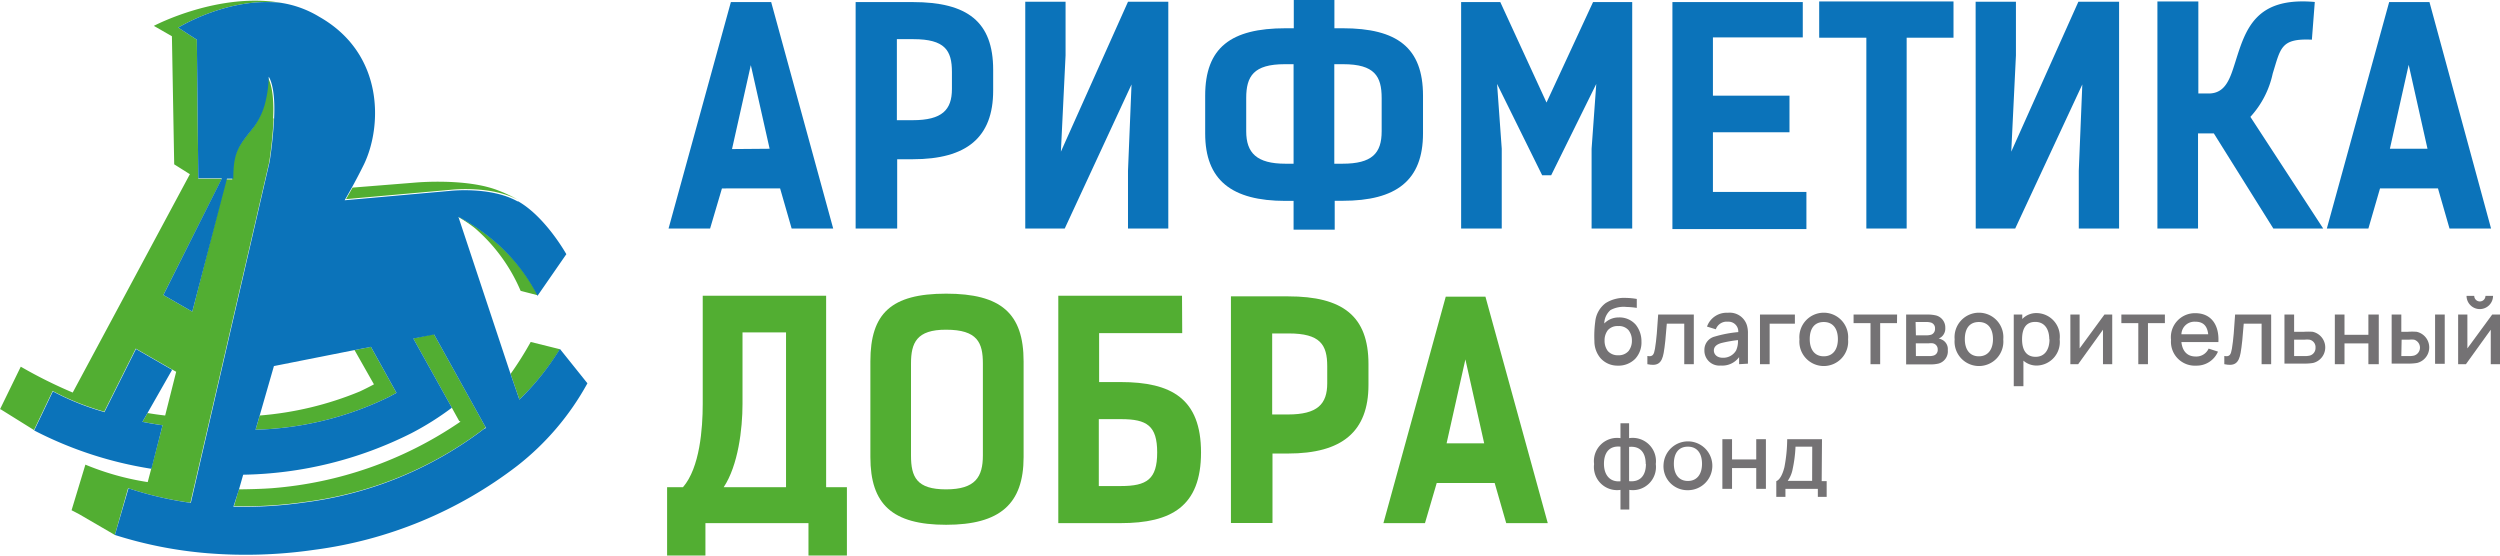
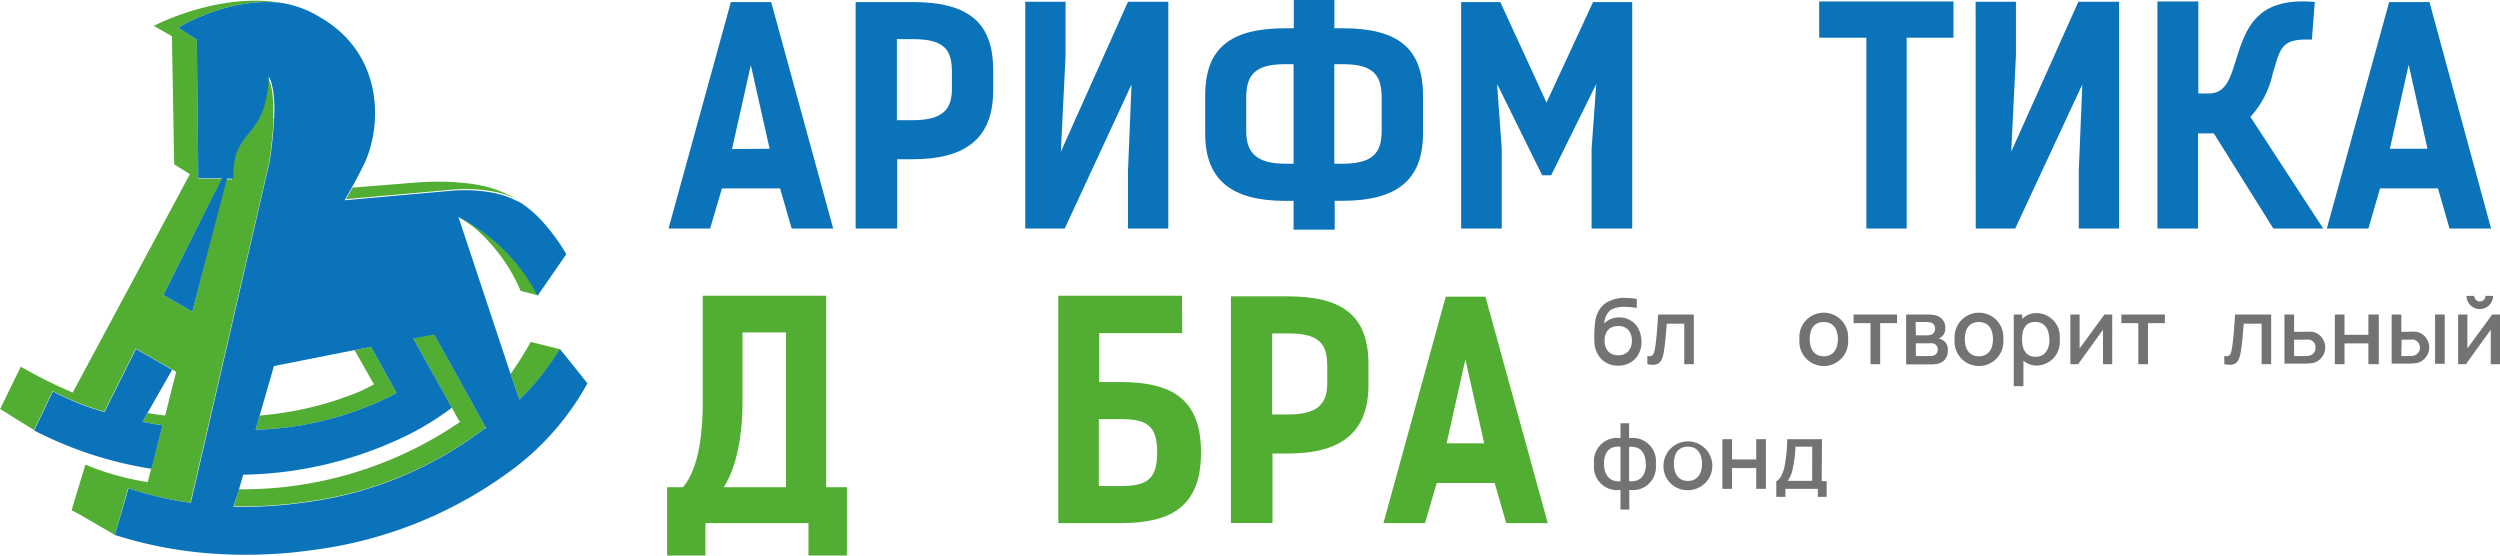
<svg xmlns="http://www.w3.org/2000/svg" viewBox="0 0 240.67 53.48">
  <defs>
    <style> .cls-1 { fill: #52ae32; } .cls-2 { fill: #0b73ba; } .cls-3 { fill: #747274; } </style>
  </defs>
  <title>Ресурс 3logo</title>
  <g id="Слой_2" data-name="Слой 2">
    <g id="Layer_5" data-name="Layer 5">
      <g>
        <g>
          <path class="cls-1" d="M51.88,28.43l0,.06h0Zm-3.69-4.72a19.77,19.77,0,0,0-4-2.84l0,.06A12,12,0,0,1,45.76,22a16.49,16.49,0,0,1,4.36,6l1.67.43A17.44,17.44,0,0,0,48.19,23.71Zm1.75-4.43A12.58,12.58,0,0,0,48,18.35c-3.09-1.24-8.06-.77-8.06-.77l-6,.48-.63,1.11,10.09-.9S47.33,17.82,49.94,19.28ZM25,40l-.4,1.37a31.2,31.2,0,0,0,12.83-3.15l.74-.4-2.46-4.43-1.58.31L36,37q-.65.35-1.35.68A31.79,31.79,0,0,1,25,40Zm1.29-28.59c.16-3.1-.52-3.95-.52-3.95a10.85,10.85,0,0,1-.26,2.17,6.72,6.72,0,0,1-1.15,2.64c-1.41,1.81-2,2.32-2,5h-.61L18.51,30,15.73,28.4l5.63-11.2-2.27,0L18.95,3.82,17.16,2.66S22.07-.39,27.22.3C21.09-.83,14.81,2.49,14.81,2.49l1.74,1,.22,12.33,1.51.95L7,37.79A44.92,44.92,0,0,1,2,35.3l-2,4.1.06,0,3.21,2,1.8-3.76a25,25,0,0,0,5,2l0-.08h0l3-6,3.48,2,.41.23L15.9,40c-.62-.07-1.17-.15-1.7-.24l-.49.85q1,.19,1.94.33l-1.09,4.18-.34,1.29a25.83,25.83,0,0,1-6-1.68L6.89,49.12l.73.38,3.44,2L12.33,47a33.55,33.55,0,0,0,6,1.4L25.92,15.6A42.12,42.12,0,0,0,26.34,11.39ZM51.09,32.92A32.61,32.61,0,0,1,49.15,36L50,38.47a25,25,0,0,0,3.91-4.85Zm-11.31-.34,3.71,6.66.71,1.28.13.07-.22.15A37.27,37.27,0,0,1,26.16,47c-1,.07-2.1.1-3.17.11l-.47,1.62a41.2,41.2,0,0,0,6.92-.42,36,36,0,0,0,16.78-6.75l.41-.31.13-.11-5-9Z" />
          <path class="cls-2" d="M15.65,40.94q-1-.14-1.94-.33l.49-.85,2.37-4.16-3.48-2-3,6h0l0,.08a25,25,0,0,1-5-2l-1.8,3.76h0a37,37,0,0,0,11.29,3.69ZM53.9,33.59l0,0A25,25,0,0,1,50,38.47L49.15,36l-5-15.06,0-.06a19.77,19.77,0,0,1,4,2.84,17.44,17.44,0,0,1,3.6,4.76l0,.05,0,0,0-.06,2.77-4s-2-3.59-4.64-5.09l-.07,0c-2.61-1.46-6.54-1-6.54-1l-10.09.9.63-1.11c.41-.74.82-1.52,1.22-2.33,1.76-3.63,2-10.65-4.29-14.22A10,10,0,0,0,27.22.3C22.07-.39,17.16,2.66,17.16,2.66l1.79,1.16.14,13.34,2.27,0L15.73,28.4,18.51,30,21.85,17.2h.61c0-2.65.55-3.16,2-5a6.72,6.72,0,0,0,1.15-2.64,10.85,10.85,0,0,0,.26-2.17s.67.85.52,3.95a42.12,42.12,0,0,1-.43,4.21L18.37,48.41a33.55,33.55,0,0,1-6-1.4L11.06,51.5h0A40.13,40.13,0,0,0,20,53.26a45.85,45.85,0,0,0,10.25-.33A40.71,40.71,0,0,0,49.8,44.84a25.82,25.82,0,0,0,6.75-7.94ZM25,40l1.37-4.76,7.76-1.54,1.58-.31,2.46,4.43-.74.4a31.2,31.2,0,0,1-12.83,3.15Zm21.58,1.3-.41.31a36,36,0,0,1-16.78,6.75,41.2,41.2,0,0,1-6.92.42L23,47.14l.41-1.44a37.38,37.38,0,0,0,16.2-4,27.62,27.62,0,0,0,3.89-2.45l-3.71-6.66,2-.39,5,9Z" />
        </g>
        <g>
          <path class="cls-2" d="M80.21,22h-4l-1.11-3.86H69.5L68.36,22h-4l6-21.8h3.88Zm-6.12-7.68L72.28,6.27l-1.81,8.08Z" />
          <path class="cls-2" d="M87.87.2c5.27,0,7.74,1.9,7.74,6.52v2c0,4.51-2.55,6.61-7.74,6.61h-1.5V22h-4V.2Zm0,11.37c2.83,0,3.77-1,3.77-3V6.92c0-2.07-.68-3.15-3.71-3.15H86.34v7.8Z" />
          <path class="cls-2" d="M98.7.17h3.88V5.33l-.45,9.27L108.59.17h3.88V22h-3.88V16.44l.34-8.31L102.5,22H98.7Z" />
          <path class="cls-2" d="M124.53,22.11V19.34h-.77c-5.19,0-7.74-2-7.74-6.49V9.21c0-4.62,2.47-6.49,7.74-6.49h.79V0h3.91V2.72h.79c5.25,0,7.74,1.87,7.74,6.49v3.63c0,4.54-2.58,6.49-7.74,6.49h-.76v2.78Zm0-15.93h-.85c-3,0-3.71,1.16-3.71,3.26v3.2c0,2.07,1,3.12,3.77,3.12h.79Zm4.71,9.58c2.84,0,3.77-1,3.77-3.12V9.44c0-2.1-.68-3.26-3.71-3.26h-.85v9.58Z" />
          <path class="cls-2" d="M148.46,16.87l-4.34-8.79.45,6.24V22h-3.91V.2h3.77l4.45,9.67L153.36.2h3.77V22h-3.91V14.32l.45-6.24-4.34,8.79Z" />
-           <path class="cls-2" d="M173.55.2V3.6H164.9V9.21h7.37v3.52H164.9v5.75h9v3.57H161V.2Z" />
          <path class="cls-2" d="M188.06,3.63h-4.51V22h-3.88V3.63h-4.54V.14h12.93Z" />
          <path class="cls-2" d="M190.19.17h3.88V5.33l-.45,9.27L200.08.17H204V22h-3.88V16.44l.34-8.31L194,22h-3.8Z" />
          <path class="cls-2" d="M218.85,22l-5.73-9.16H211.6V22h-3.91V.14h3.94V9h1c1.64,0,2.07-1.5,2.55-3,1-3.18,1.93-6.32,7.66-5.81l-.28,3.63c-3-.14-3,.79-3.77,3.26a8.93,8.93,0,0,1-2.15,4.17L223.65,22Z" />
          <path class="cls-2" d="M239.81,22h-4l-1.11-3.86h-5.58L228,22h-4l6-21.8h3.88Zm-6.12-7.68-1.81-8.08-1.81,8.08Z" />
          <path class="cls-1" d="M65.75,46.9c1.62-1.87,1.9-5.64,1.9-8V28.47H79.53V46.9h2v6.58H77.83V50.36H67.91v3.12H64.22V46.9Zm5.73-8c0,2.41-.42,5.9-1.81,8h6V32H71.48Z" />
-           <path class="cls-1" d="M83.79,44V34.79c0-4.62,2-6.52,7.29-6.52s7.46,1.9,7.46,6.52V44c0,4.51-2.27,6.52-7.46,6.52S83.79,48.54,83.79,44Zm10.83-.2V35c0-2-.51-3.26-3.54-3.26C88.24,31.73,87.7,33,87.7,35v8.85c0,2.07.54,3.26,3.37,3.26S94.62,45.91,94.62,43.84Z" />
          <path class="cls-1" d="M113.81,32.07h-8v4.71h2.07c4.88,0,7.74,1.59,7.74,6.78s-2.86,6.8-7.74,6.8h-6V28.47h11.91Zm-5.9,8.28h-2.13v6.44h2.13c2.49,0,3.49-.65,3.49-3.23S110.41,40.35,107.92,40.35Z" />
          <path class="cls-1" d="M124,28.53c5.27,0,7.74,1.9,7.74,6.52v2c0,4.51-2.55,6.61-7.74,6.61h-1.5v6.69h-4V28.53Zm0,11.37c2.83,0,3.77-1,3.77-3V35.25c0-2.07-.68-3.15-3.71-3.15h-1.59v7.8Z" />
          <path class="cls-1" d="M149,50.36h-4l-1.11-3.86h-5.58l-1.13,3.86h-4l6-21.8H143Zm-6.12-7.68-1.81-8.08-1.81,8.08Z" />
        </g>
        <g>
          <path class="cls-3" d="M157.48,31.27a2.56,2.56,0,0,1,.54,1.62,2.3,2.3,0,0,1-.61,1.66,2.26,2.26,0,0,1-1.69.65,2.18,2.18,0,0,1-1.65-.73,2.52,2.52,0,0,1-.58-1.63,10.32,10.32,0,0,1,.08-1.87,2.54,2.54,0,0,1,1-1.79,3.38,3.38,0,0,1,2-.5,6.3,6.3,0,0,1,1,.1v.86a7.5,7.5,0,0,0-1-.09,2.64,2.64,0,0,0-1.53.3,1.76,1.76,0,0,0-.6,1.29,1.91,1.91,0,0,1,1.38-.58A2.07,2.07,0,0,1,157.48,31.27Zm-2.7.52a1.58,1.58,0,0,0-.31,1,1.62,1.62,0,0,0,.31,1,1.26,1.26,0,0,0,1,.41,1.25,1.25,0,0,0,1-.41,1.59,1.59,0,0,0,.32-1,1.61,1.61,0,0,0-.32-1,1.21,1.21,0,0,0-1-.4A1.23,1.23,0,0,0,154.78,31.79Z" />
          <path class="cls-3" d="M163.06,30.28v4.78h-.92v-3.9h-1.68c-.09,1.21-.18,2.13-.3,2.81-.18,1-.58,1.3-1.57,1.09v-.79c.53.1.63-.14.73-.69.14-.81.23-2,.31-3.3Z" />
-           <path class="cls-3" d="M167.42,35.06v-.68a2,2,0,0,1-1.76.81,1.44,1.44,0,0,1-1.58-1.47,1.31,1.31,0,0,1,1-1.32,11.49,11.49,0,0,1,2.26-.43.94.94,0,0,0-1-1,1.11,1.11,0,0,0-1.16.73l-.85-.26a2,2,0,0,1,2-1.33,1.73,1.73,0,0,1,1.84,1.2,2.59,2.59,0,0,1,.1.81v2.89Zm-.11-2.32a12.43,12.43,0,0,0-1.59.28c-.43.12-.73.34-.73.72s.31.7.85.7a1.43,1.43,0,0,0,1.29-.7A2.16,2.16,0,0,0,167.31,32.74Z" />
-           <path class="cls-3" d="M172.79,31.16h-2.43v3.9h-.93V30.28h3.36Z" />
          <path class="cls-3" d="M173.23,32.67a2.35,2.35,0,1,1,4.68,0,2.35,2.35,0,1,1-4.68,0ZM175.57,31c-.93,0-1.35.67-1.35,1.65s.46,1.65,1.35,1.65,1.36-.67,1.36-1.65S176.48,31,175.57,31Z" />
          <path class="cls-3" d="M182.62,31.11H181v3.95h-.93V31.11h-1.63v-.83h4.19Z" />
          <path class="cls-3" d="M185.61,30.28a3.37,3.37,0,0,1,.78.09,1.2,1.2,0,0,1,.88,1.2,1.05,1.05,0,0,1-.33.83,1,1,0,0,1-.31.19,1.12,1.12,0,0,1,.32.11,1,1,0,0,1,.56,1,1.22,1.22,0,0,1-.89,1.3,3.23,3.23,0,0,1-.8.08H183.5V30.28Zm-1.17,2h1a1.46,1.46,0,0,0,.5-.07.58.58,0,0,0,.34-.57.56.56,0,0,0-.37-.58,1.58,1.58,0,0,0-.5-.06h-1Zm0,2h1.31a1.42,1.42,0,0,0,.42-.06.56.56,0,0,0,.37-.58.58.58,0,0,0-.47-.59,1.27,1.27,0,0,0-.37,0h-1.27Z" />
          <path class="cls-3" d="M188.17,32.67a2.35,2.35,0,1,1,4.68,0,2.35,2.35,0,1,1-4.68,0ZM190.5,31c-.93,0-1.35.67-1.35,1.65s.46,1.65,1.35,1.65,1.36-.67,1.36-1.65S191.41,31,190.5,31Z" />
          <path class="cls-3" d="M198.28,32.67a2.26,2.26,0,0,1-2.17,2.52,1.92,1.92,0,0,1-1.32-.47v2.46h-.93v-6.9h.82v.43a1.86,1.86,0,0,1,1.41-.57A2.26,2.26,0,0,1,198.28,32.67Zm-1,0c0-.94-.42-1.68-1.35-1.68s-1.27.68-1.27,1.68.39,1.68,1.3,1.68S197.3,33.62,197.3,32.67Z" />
          <path class="cls-3" d="M203.34,35.06h-.89V31.74l-2.39,3.32h-.75V30.28h.89v3.26l2.39-3.26h.75Z" />
          <path class="cls-3" d="M208.41,31.11h-1.63v3.95h-.93V31.11h-1.63v-.83h4.19Z" />
-           <path class="cls-3" d="M211.37,34.32a1.3,1.3,0,0,0,1.25-.76l.9.29a2.23,2.23,0,0,1-2.1,1.35A2.3,2.3,0,0,1,209,32.72a2.31,2.31,0,0,1,2.34-2.57c1.54,0,2.31,1.15,2.22,2.78H210C210.09,33.79,210.55,34.32,211.37,34.32ZM210,32.18h2.58c-.09-.77-.44-1.22-1.27-1.21A1.25,1.25,0,0,0,210,32.18Z" />
          <path class="cls-3" d="M218.64,30.28v4.78h-.92v-3.9H216c-.09,1.21-.18,2.13-.3,2.81-.18,1-.58,1.3-1.57,1.09v-.79c.53.1.63-.14.73-.69.14-.81.23-2,.31-3.3Z" />
          <path class="cls-3" d="M220.85,30.28v1.66h.95a6.08,6.08,0,0,1,.83,0,1.54,1.54,0,0,1,.05,3,4.45,4.45,0,0,1-.86.06h-1.9V30.28Zm0,4h1a2.08,2.08,0,0,0,.51-.05.75.75,0,0,0,.55-.76.73.73,0,0,0-.58-.77,2.31,2.31,0,0,0-.48,0h-1Z" />
          <path class="cls-3" d="M229,30.28v4.78H228v-2H225.7v2h-.93V30.28h.93v1.95H228V30.28Z" />
          <path class="cls-3" d="M231.17,30.28v1.66h.63a6.14,6.14,0,0,1,.84,0,1.54,1.54,0,0,1,.05,3,4.5,4.5,0,0,1-.86.06h-1.59V30.28Zm0,4h.72a2.08,2.08,0,0,0,.51-.05.8.8,0,0,0,0-1.53,2.3,2.3,0,0,0-.48,0h-.72Zm3.25.74h.93V30.28h-.93Z" />
          <path class="cls-3" d="M240.67,35.06h-.89V31.74l-2.39,3.32h-.75V30.28h.89v3.26l2.39-3.26h.75ZM240,28.48a1.27,1.27,0,1,1-2.55,0h.74a.54.54,0,1,0,1.08,0Z" />
          <path class="cls-3" d="M159.4,44.67a2.23,2.23,0,0,1-2.55,2.49v1.89H156V47.16a2.23,2.23,0,0,1-2.54-2.49A2.23,2.23,0,0,1,156,42.18V40.75h.83v1.43A2.24,2.24,0,0,1,159.4,44.67ZM156,46.33V43c-1.06-.11-1.59.56-1.59,1.65S155,46.43,156,46.33Zm2.43-1.66c0-1.11-.54-1.75-1.6-1.65v3.3C157.88,46.43,158.45,45.79,158.45,44.67Z" />
          <path class="cls-3" d="M160.15,44.67a2.35,2.35,0,1,1,2.34,2.52A2.3,2.3,0,0,1,160.15,44.67ZM162.49,43c-.93,0-1.35.67-1.35,1.65s.46,1.65,1.35,1.65,1.36-.67,1.36-1.65S163.4,43,162.49,43Z" />
          <path class="cls-3" d="M170,42.28v4.78h-.93v-2h-2.33v2h-.93V42.28h.93v1.95h2.33V42.28Z" />
          <path class="cls-3" d="M175.37,46.32h.48v1.51H175v-.77h-3.12v.77H171V46.32c.31-.12.59-.58.78-1.34a14.68,14.68,0,0,0,.27-2.7h3.35ZM174.46,43h-1.61a12.5,12.5,0,0,1-.27,2.13,2.87,2.87,0,0,1-.48,1.16h2.35Z" />
        </g>
      </g>
    </g>
  </g>
</svg>